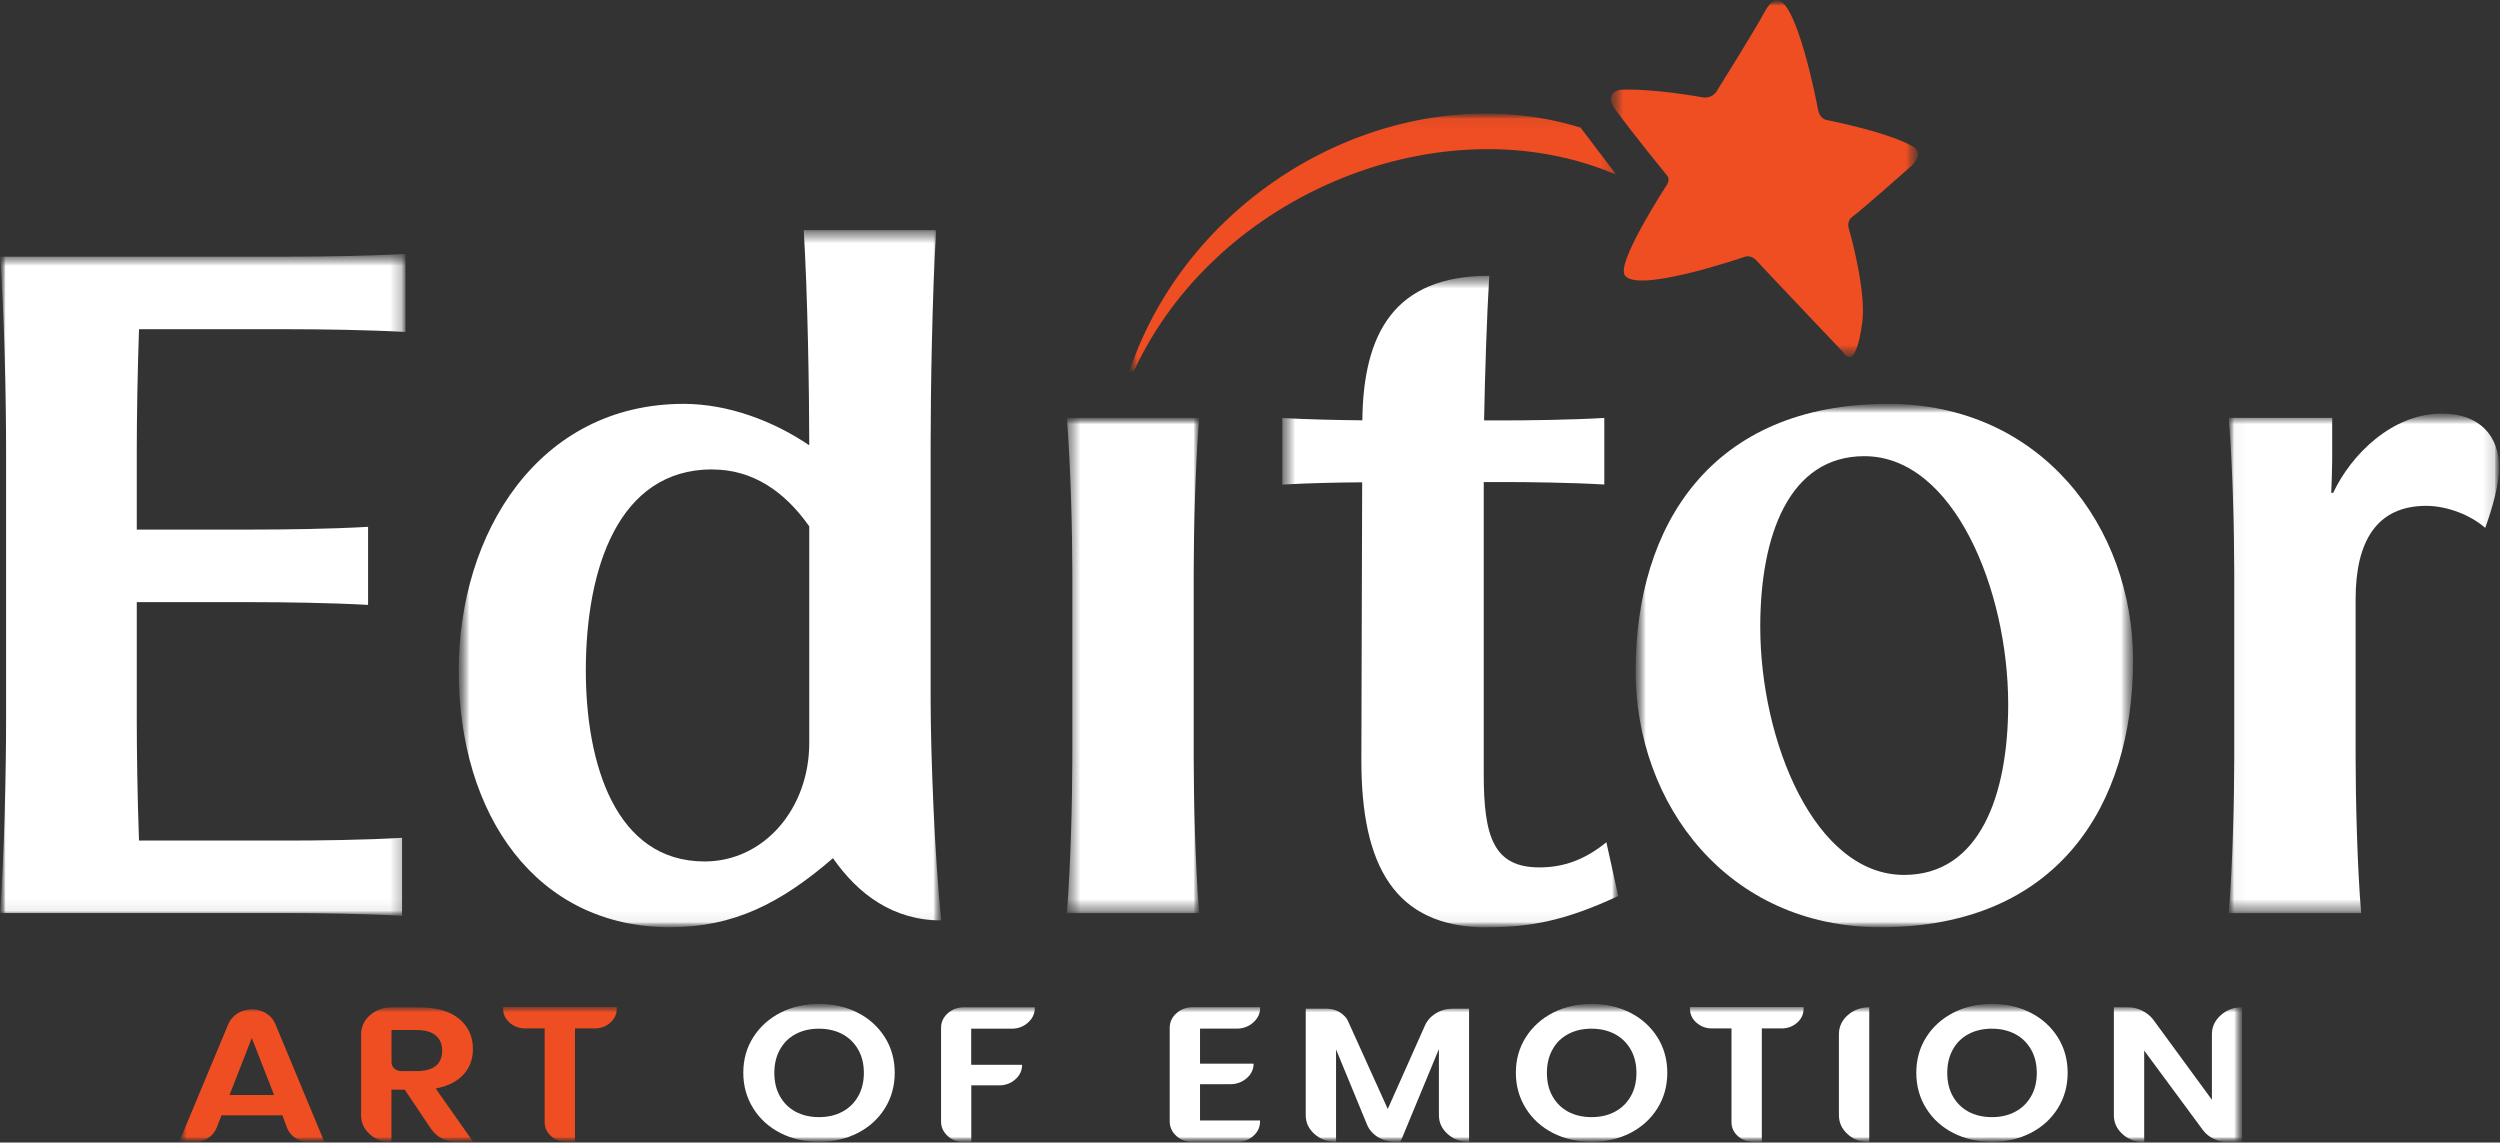
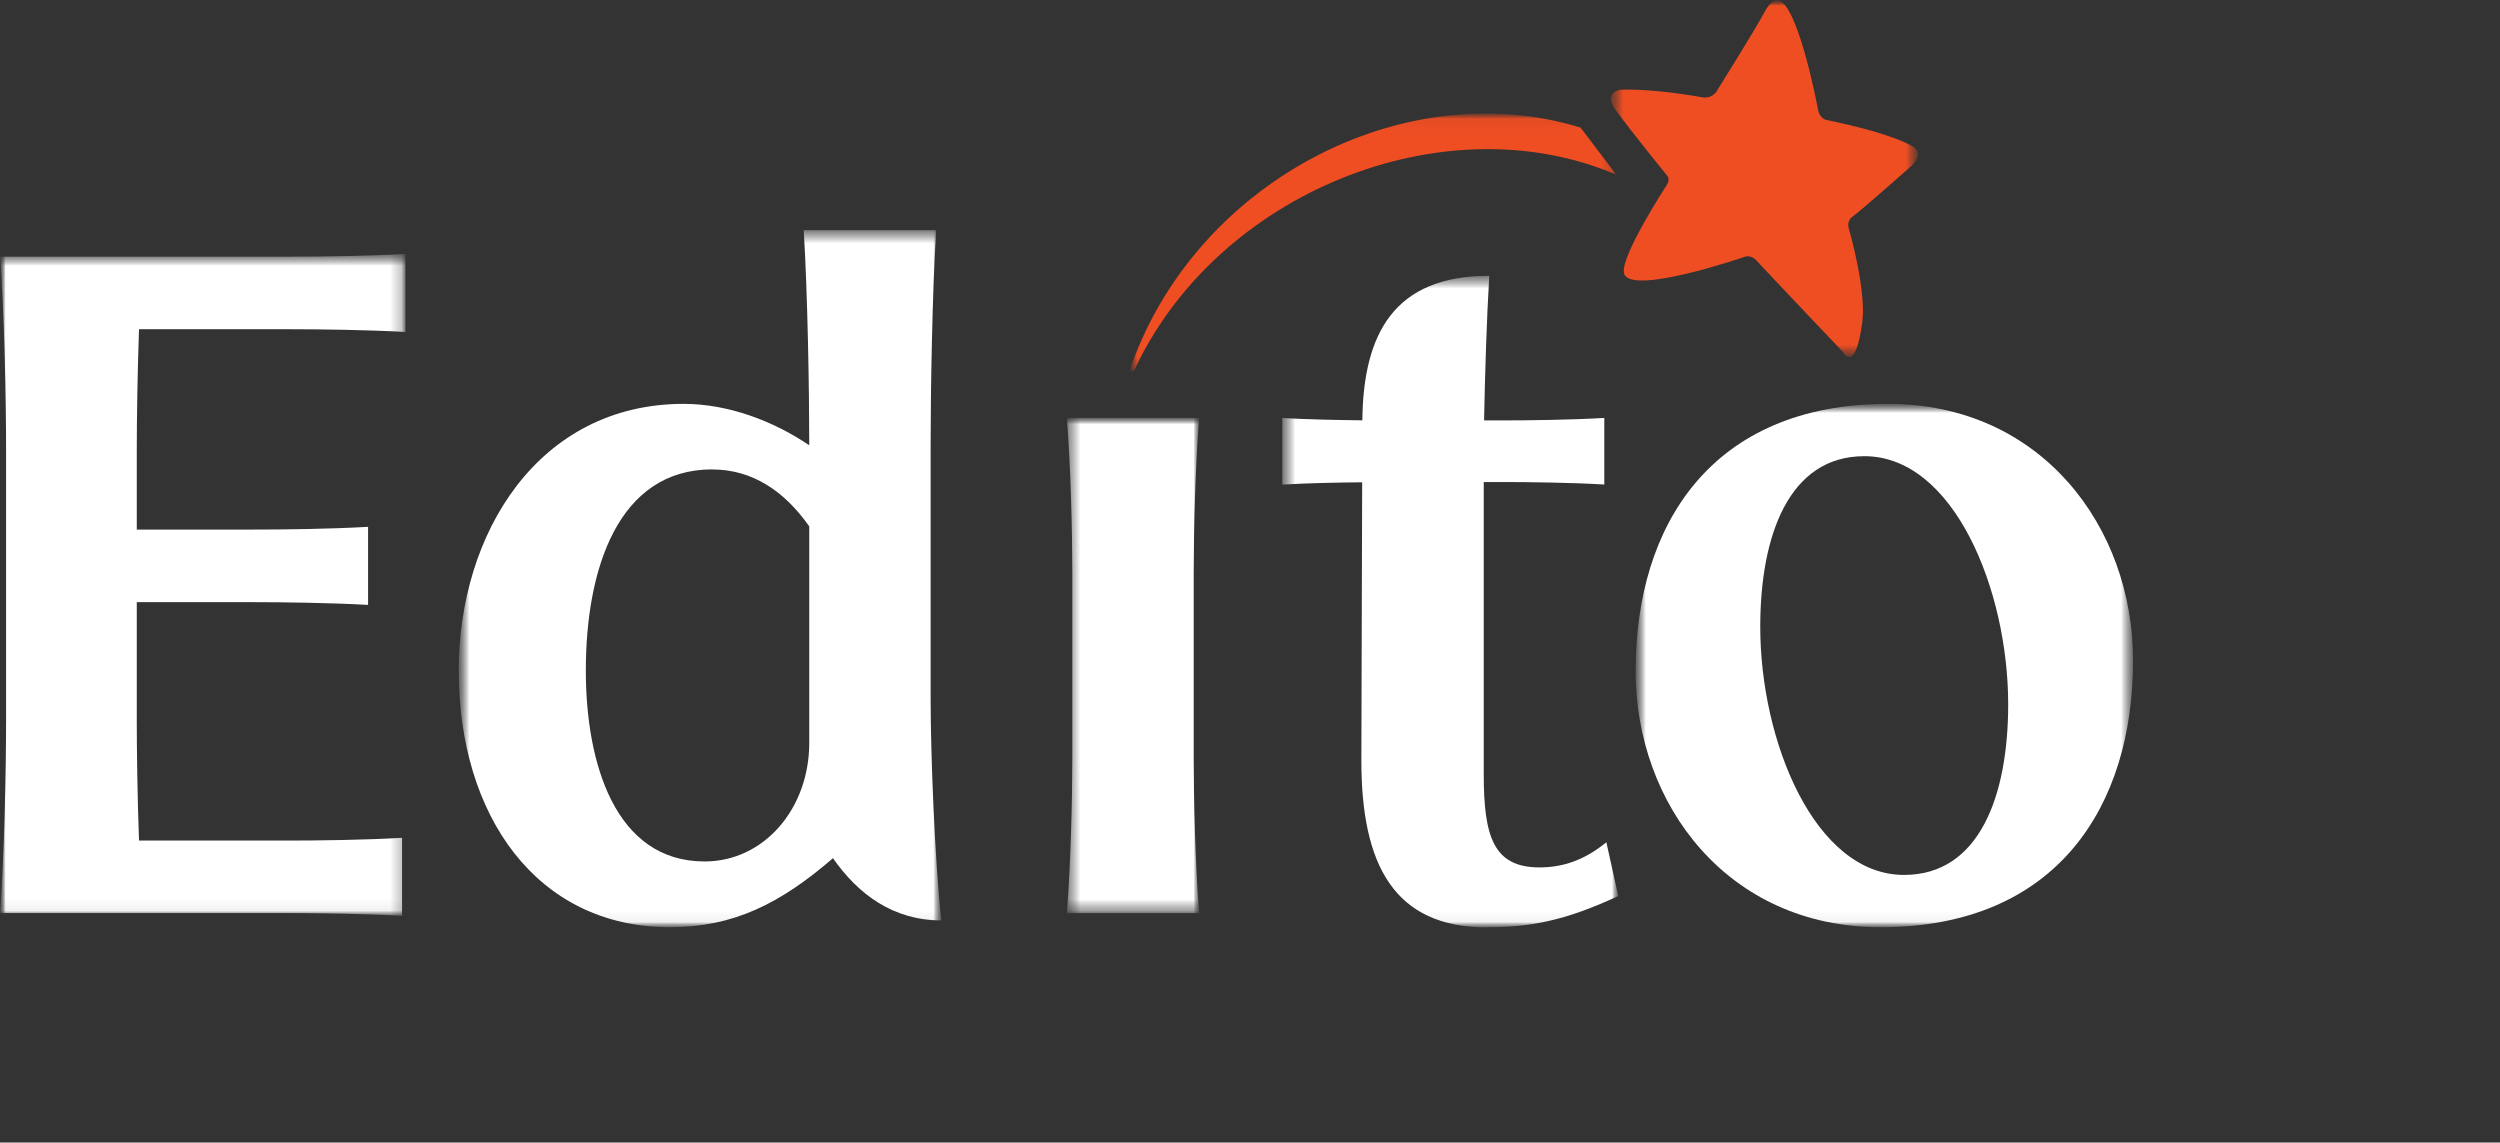
<svg xmlns="http://www.w3.org/2000/svg" width="221" height="101" viewBox="0 0 221 101" fill="none">
  <rect x="0" y="0" width="221" height="101" fill="#333333" stroke="none" />
  <mask id="mask0_7_61" style="mask-type:luminance" maskUnits="userSpaceOnUse" x="-1" y="0" width="222" height="101">
    <path d="M220.937 3.8147e-05H-0.001V101H220.937V3.8147e-05Z" fill="white" />
  </mask>
  <g mask="url(#mask0_7_61)">
    <mask id="mask1_7_61" style="mask-type:luminance" maskUnits="userSpaceOnUse" x="144" y="35" width="45" height="47">
      <path d="M188.56 35.701H144.581V81.968H188.56V35.701Z" fill="white" />
    </mask>
    <g mask="url(#mask1_7_61)">
      <mask id="mask2_7_61" style="mask-type:luminance" maskUnits="userSpaceOnUse" x="144" y="35" width="45" height="47">
        <path d="M188.562 35.701H144.584V81.968H188.562V35.701Z" fill="white" />
      </mask>
      <g mask="url(#mask2_7_61)">
        <path d="M177.524 62.262C177.524 70.307 175.002 77.343 168.32 77.343C160.413 77.343 155.606 65.51 155.606 55.407C155.606 47.362 158.128 40.326 164.81 40.326C172.717 40.326 177.524 52.159 177.524 62.262ZM144.584 59.281C144.584 71.113 152.728 81.968 166.241 81.968C181.873 81.968 188.562 71.231 188.562 58.388C188.562 46.556 180.418 35.701 166.913 35.701C151.281 35.701 144.592 46.438 144.592 59.281" fill="white" />
      </g>
    </g>
    <mask id="mask3_7_61" style="mask-type:luminance" maskUnits="userSpaceOnUse" x="94" y="36" width="13" height="45">
      <path d="M106.01 36.946H94.3V80.731H106.01V36.946Z" fill="white" />
    </mask>
    <g mask="url(#mask3_7_61)">
      <mask id="mask4_7_61" style="mask-type:luminance" maskUnits="userSpaceOnUse" x="94" y="36" width="13" height="45">
        <path d="M106.013 36.946H94.303V80.731H106.013V36.946Z" fill="white" />
      </mask>
      <g mask="url(#mask4_7_61)">
        <path d="M94.303 80.723H106.013C105.665 76.685 105.523 70.44 105.523 67.02V50.648C105.523 47.221 105.665 40.976 106.013 36.938H94.303C94.651 40.976 94.793 47.221 94.793 50.648V67.02C94.793 70.448 94.651 76.685 94.303 80.723Z" fill="white" />
      </g>
    </g>
    <mask id="mask5_7_61" style="mask-type:luminance" maskUnits="userSpaceOnUse" x="113" y="24" width="31" height="58">
      <path d="M143.061 24.37H113.354V81.968H143.061V24.37Z" fill="white" />
    </mask>
    <g mask="url(#mask5_7_61)">
      <mask id="mask6_7_61" style="mask-type:luminance" maskUnits="userSpaceOnUse" x="113" y="24" width="31" height="58">
        <path d="M143.062 24.37H113.355V81.968H143.062V24.37Z" fill="white" />
      </mask>
      <g mask="url(#mask6_7_61)">
        <path d="M131.47 81.968C135.155 81.968 138.246 81.451 143.054 79.206L142.002 74.455C140.096 76.013 138.207 76.678 136.088 76.678C132.031 76.678 131.162 73.97 131.162 68.429V42.612H132.885C135.123 42.612 138.879 42.659 141.82 42.831V36.946C138.871 37.118 135.115 37.165 132.885 37.165H131.193C131.264 33.268 131.438 27.813 131.652 24.378C123.223 24.378 120.511 29.512 120.432 37.157C118.281 37.134 115.585 37.079 113.347 36.954V42.839C115.577 42.706 118.273 42.651 120.416 42.636C120.4 51.103 120.345 63.296 120.345 67.24C120.345 76.427 123.215 81.984 131.47 81.984" fill="white" />
      </g>
    </g>
    <mask id="mask7_7_61" style="mask-type:luminance" maskUnits="userSpaceOnUse" x="197" y="36" width="24" height="45">
-       <path d="M220.936 36.562H197.025V80.723H220.936V36.562Z" fill="white" />
-     </mask>
+       </mask>
    <g mask="url(#mask7_7_61)">
      <mask id="mask8_7_61" style="mask-type:luminance" maskUnits="userSpaceOnUse" x="197" y="36" width="24" height="45">
        <path d="M220.936 36.562H197.025V80.723H220.936V36.562Z" fill="white" />
      </mask>
      <g mask="url(#mask8_7_61)">
        <path d="M220.936 41.43C220.936 38.534 219.22 36.562 215.852 36.562C211.455 36.562 207.834 40.201 206.253 43.566H206.079C206.118 42.737 206.166 41.453 206.166 40.616V36.938H197.017C197.365 40.976 197.507 47.221 197.507 50.649V67.02C197.507 70.448 197.365 76.685 197.017 80.723H208.727C208.379 76.685 208.237 70.44 208.237 67.02V52.942C208.237 47.824 210.127 44.717 214.476 44.717C216.405 44.717 218.469 45.585 219.694 46.665C220.264 45.1 220.92 42.87 220.92 41.43" fill="white" />
      </g>
    </g>
    <mask id="mask9_7_61" style="mask-type:luminance" maskUnits="userSpaceOnUse" x="-1" y="22" width="37" height="59">
      <path d="M35.85 22.452H-0V80.966H35.85V22.452Z" fill="white" />
    </mask>
    <g mask="url(#mask9_7_61)">
      <mask id="mask10_7_61" style="mask-type:luminance" maskUnits="userSpaceOnUse" x="0" y="22" width="36" height="59">
        <path d="M35.851 22.452H0.001V80.966H35.851V22.452Z" fill="white" />
      </mask>
      <g mask="url(#mask10_7_61)">
        <path d="M35.543 80.966V74.063C32.206 74.259 27.952 74.306 25.422 74.306H12.288C12.146 70.416 12.091 66.362 12.091 63.678V53.231H22.417C24.947 53.231 29.201 53.286 32.538 53.473V46.571C29.201 46.767 24.947 46.814 22.417 46.814H12.091V39.723C12.091 37.047 12.154 32.993 12.288 29.104H25.722C28.253 29.104 32.506 29.159 35.843 29.346V22.444C32.506 22.64 28.253 22.687 25.722 22.687H0.001C0.388 27.711 0.538 35.466 0.538 39.723V63.678C0.538 67.936 0.38 75.699 0.001 80.715H25.422C27.952 80.715 32.206 80.77 35.543 80.958" fill="white" />
      </g>
    </g>
    <mask id="mask11_7_61" style="mask-type:luminance" maskUnits="userSpaceOnUse" x="40" y="20" width="44" height="62">
      <path d="M83.215 20.331H40.549V81.96H83.215V20.331Z" fill="white" />
    </mask>
    <g mask="url(#mask11_7_61)">
      <mask id="mask12_7_61" style="mask-type:luminance" maskUnits="userSpaceOnUse" x="40" y="20" width="44" height="62">
        <path d="M83.217 20.339H40.551V81.968H83.217V20.339Z" fill="white" />
      </mask>
      <g mask="url(#mask12_7_61)">
        <path d="M62.967 41.501C66.525 41.501 69.356 43.426 71.538 46.532V65.674C71.538 71.489 67.537 76.153 62.287 76.153C54.372 76.153 51.787 67.459 51.787 59.273C51.787 50.281 54.649 41.493 62.967 41.493M59.235 81.968C64.81 81.968 68.984 79.886 73.634 75.864C75.871 79.064 78.963 81.365 83.217 81.365C82.624 76.012 82.268 66.551 82.268 61.824V39.247C82.268 34.52 82.411 25.911 82.758 20.339H71.048C71.396 25.911 71.538 34.637 71.538 39.364C68.368 37.212 64.359 35.702 60.445 35.702C47.564 35.702 40.551 47.182 40.551 59.281C40.551 72.068 47.422 81.968 59.235 81.968Z" fill="white" />
      </g>
    </g>
    <mask id="mask13_7_61" style="mask-type:luminance" maskUnits="userSpaceOnUse" x="142" y="0" width="28" height="32">
      <path d="M169.542 2.28882e-05H142.398V31.561H169.542V2.28882e-05Z" fill="white" />
    </mask>
    <g mask="url(#mask13_7_61)">
      <mask id="mask14_7_61" style="mask-type:luminance" maskUnits="userSpaceOnUse" x="142" y="0" width="28" height="32">
        <path d="M169.543 -2.28882e-05H142.398V31.561H169.543V-2.28882e-05Z" fill="white" />
      </mask>
      <g mask="url(#mask14_7_61)">
        <path d="M147.35 15.503C147.35 15.503 147.721 15.84 147.31 16.403C147.31 16.403 143.277 22.601 143.554 24.119C143.942 26.248 154.252 22.695 154.252 22.695C154.252 22.695 154.79 22.492 155.264 23.024C155.818 23.642 162.895 31.092 162.895 31.092C162.895 31.092 164.01 33.19 164.626 28.478C164.982 25.763 163.606 20.778 163.472 20.347C163.337 19.917 163.298 19.455 163.844 19.087C164.389 18.72 168.975 14.666 168.975 14.666C168.975 14.666 170.193 13.57 169.078 12.936C167.963 12.303 165.694 11.481 161.392 10.589C161.392 10.589 160.847 10.456 160.712 9.689C160.578 8.922 158.862 0.165 157.13 0.008C157.13 0.008 156.617 -0.148 155.921 1.174C155.193 2.559 151.825 7.951 151.825 7.951C151.825 7.951 151.422 8.836 150.338 8.577C150.338 8.577 146.171 7.803 143.214 7.936C143.214 7.936 141.672 8.155 142.843 9.751C144.376 11.849 147.357 15.503 147.357 15.503" fill="#EF4E23" />
      </g>
    </g>
    <mask id="mask15_7_61" style="mask-type:luminance" maskUnits="userSpaceOnUse" x="99" y="10" width="44" height="23">
      <path d="M142.876 10.033H99.823V32.853H142.876V10.033Z" fill="white" />
    </mask>
    <g mask="url(#mask15_7_61)">
      <mask id="mask16_7_61" style="mask-type:luminance" maskUnits="userSpaceOnUse" x="99" y="10" width="44" height="23">
        <path d="M142.875 10.033H99.821V32.853H142.875V10.033Z" fill="white" />
      </mask>
      <g mask="url(#mask16_7_61)">
        <path d="M142.875 15.434L139.72 11.278C123.93 6.426 105.427 16.224 99.821 32.854L100.224 32.831C107.499 17.038 127.662 8.931 142.875 15.442" fill="#EF4E23" />
      </g>
    </g>
    <mask id="mask17_7_61" style="mask-type:luminance" maskUnits="userSpaceOnUse" x="15" y="88" width="184" height="13">
-       <path d="M198.198 88.745H15.823V101H198.198V88.745Z" fill="white" />
-     </mask>
+       </mask>
    <g mask="url(#mask17_7_61)">
      <mask id="mask18_7_61" style="mask-type:luminance" maskUnits="userSpaceOnUse" x="15" y="88" width="184" height="13">
        <path d="M198.199 88.745H15.824V101H198.199V88.745Z" fill="white" />
      </mask>
      <g mask="url(#mask18_7_61)">
        <path d="M25.367 99.677L24.963 98.597H19.579L19.152 99.693C18.994 100.084 18.725 100.405 18.345 100.64C17.966 100.883 17.547 101 17.08 101H15.815L20.203 90.482C20.291 90.294 20.401 90.122 20.544 89.966C20.686 89.809 20.844 89.676 21.018 89.567C21.192 89.457 21.39 89.371 21.603 89.316C21.817 89.254 22.038 89.222 22.251 89.222C22.718 89.222 23.137 89.34 23.509 89.567C23.88 89.793 24.157 90.099 24.323 90.482L28.696 101H27.43C26.964 101 26.545 100.883 26.165 100.64C25.786 100.397 25.517 100.077 25.359 99.677M24.228 96.798L22.259 91.758L20.291 96.798H24.22H24.228Z" fill="#EF4E23" />
        <path d="M40.414 100.969C40.106 100.969 39.806 100.922 39.513 100.828C39.22 100.734 38.952 100.601 38.722 100.429C38.493 100.257 38.287 100.045 38.114 99.811L35.781 96.328H34.603V100.977C33.852 100.977 33.219 100.742 32.705 100.28C32.183 99.818 31.922 99.255 31.922 98.59V91.437C31.922 90.772 32.183 90.208 32.705 89.746C33.227 89.285 33.859 89.05 34.603 89.05H37.03C38.588 89.05 39.774 89.386 40.588 90.067C41.403 90.74 41.806 91.633 41.806 92.736C41.806 93.644 41.521 94.395 40.96 95.005C40.399 95.608 39.584 96.015 38.517 96.226L41.861 100.984H40.407L40.414 100.969ZM34.611 91.053V93.902C34.611 94.121 34.69 94.309 34.856 94.458C35.022 94.614 35.227 94.685 35.472 94.685H36.793C38.327 94.685 39.086 94.082 39.086 92.869C39.086 92.298 38.896 91.859 38.525 91.539C38.153 91.218 37.568 91.053 36.785 91.053H34.603H34.611Z" fill="#EF4E23" />
        <path d="M44.471 89.027H54.521V89.175C54.521 89.653 54.331 90.067 53.951 90.404C53.572 90.74 53.113 90.913 52.575 90.913H50.828V100.945H50.093C49.555 100.945 49.096 100.773 48.717 100.437C48.337 100.1 48.148 99.685 48.148 99.208V90.913H46.424C45.886 90.913 45.428 90.74 45.048 90.404C44.669 90.067 44.479 89.66 44.479 89.175V89.027H44.471Z" fill="#EF4E23" />
        <path d="M68.997 89.52C70.009 89.003 71.147 88.745 72.404 88.745C73.662 88.745 74.793 89.003 75.812 89.52C76.832 90.036 77.631 90.764 78.216 91.687C78.801 92.611 79.094 93.667 79.094 94.833C79.094 95.999 78.801 97.056 78.216 97.987C77.631 98.918 76.825 99.646 75.812 100.163C74.793 100.679 73.662 100.937 72.404 100.937C71.147 100.937 70.017 100.679 68.997 100.163C67.977 99.646 67.178 98.918 66.593 97.987C66.008 97.056 65.707 95.999 65.707 94.833C65.707 93.667 66 92.611 66.593 91.687C67.178 90.764 67.984 90.036 68.997 89.52ZM74.46 91.413C73.867 91.1 73.179 90.936 72.397 90.936C71.614 90.936 70.926 91.093 70.333 91.413C69.74 91.726 69.281 92.18 68.949 92.775C68.617 93.362 68.451 94.051 68.451 94.849C68.451 95.647 68.617 96.328 68.949 96.915C69.281 97.502 69.74 97.956 70.333 98.277C70.926 98.59 71.614 98.754 72.397 98.754C73.179 98.754 73.867 98.597 74.46 98.277C75.053 97.964 75.52 97.51 75.86 96.915C76.192 96.328 76.366 95.639 76.366 94.849C76.366 94.058 76.2 93.37 75.86 92.775C75.52 92.188 75.061 91.734 74.46 91.413Z" fill="white" />
        <path d="M85.214 89.042H91.476V89.105C91.476 89.606 91.278 90.036 90.875 90.396C90.48 90.756 89.998 90.936 89.436 90.936H85.854V94.129H90.353C90.353 94.63 90.156 95.06 89.76 95.412C89.365 95.765 88.883 95.945 88.321 95.945H85.862V100.969H85.222C84.66 100.969 84.178 100.789 83.783 100.429C83.387 100.069 83.19 99.638 83.19 99.138V90.858C83.19 90.357 83.387 89.927 83.783 89.574C84.178 89.222 84.66 89.042 85.222 89.042" fill="white" />
        <path d="M106.082 90.936V94.027H110.819C110.819 94.528 110.613 94.959 110.21 95.311C109.807 95.663 109.324 95.843 108.763 95.843H106.082V99.051H111.388V99.13C111.388 99.646 111.182 100.077 110.779 100.429C110.376 100.781 109.894 100.961 109.332 100.961H105.442C104.88 100.961 104.398 100.781 104.003 100.429C103.607 100.077 103.402 99.638 103.402 99.13V90.866C103.402 90.357 103.6 89.919 104.003 89.567C104.398 89.214 104.88 89.034 105.442 89.034H111.396V89.097C111.396 89.598 111.19 90.028 110.787 90.388C110.384 90.748 109.901 90.928 109.34 90.928H106.09L106.082 90.936Z" fill="white" />
        <path d="M129.865 89.167V100.945C129.13 100.945 128.505 100.718 127.983 100.257C127.461 99.795 127.2 99.239 127.2 98.59V92.736L123.8 100.945H123.342C122.788 100.945 122.29 100.804 121.824 100.531C121.365 100.249 121.041 99.881 120.843 99.411L118.107 92.767V100.945H118.092C117.356 100.945 116.732 100.718 116.21 100.257C115.688 99.795 115.427 99.239 115.427 98.59V89.167H117.245C117.467 89.167 117.68 89.191 117.878 89.246C118.084 89.3 118.265 89.379 118.432 89.481C118.598 89.582 118.748 89.707 118.882 89.848C119.017 89.989 119.119 90.146 119.191 90.326L122.678 98.034L125.967 90.654C126.165 90.208 126.489 89.848 126.939 89.574C127.39 89.3 127.888 89.167 128.426 89.167H129.857H129.865Z" fill="white" />
        <path d="M137.292 89.52C138.312 89.003 139.442 88.745 140.7 88.745C141.957 88.745 143.087 89.003 144.107 89.52C145.127 90.036 145.926 90.764 146.511 91.687C147.096 92.611 147.389 93.667 147.389 94.833C147.389 95.999 147.096 97.056 146.511 97.987C145.926 98.918 145.12 99.646 144.107 100.163C143.087 100.679 141.957 100.937 140.7 100.937C139.442 100.937 138.312 100.679 137.292 100.163C136.272 99.646 135.473 98.918 134.888 97.987C134.303 97.056 134.002 95.999 134.002 94.833C134.002 93.667 134.295 92.611 134.888 91.687C135.473 90.764 136.28 90.036 137.292 89.52ZM142.755 91.413C142.162 91.1 141.474 90.936 140.692 90.936C139.909 90.936 139.221 91.093 138.628 91.413C138.035 91.726 137.568 92.18 137.244 92.775C136.912 93.362 136.746 94.051 136.746 94.849C136.746 95.647 136.912 96.328 137.244 96.915C137.576 97.502 138.035 97.956 138.628 98.277C139.221 98.59 139.909 98.754 140.692 98.754C141.474 98.754 142.162 98.597 142.755 98.277C143.348 97.964 143.815 97.51 144.155 96.915C144.495 96.328 144.661 95.639 144.661 94.849C144.661 94.058 144.495 93.37 144.155 92.775C143.815 92.188 143.356 91.734 142.755 91.413Z" fill="white" />
        <path d="M149.387 89.027H159.437V89.175C159.437 89.653 159.247 90.067 158.868 90.404C158.488 90.74 158.03 90.913 157.492 90.913H155.745V100.945H155.009C154.472 100.945 154.013 100.773 153.633 100.437C153.254 100.1 153.064 99.685 153.064 99.208V90.913H151.34C150.803 90.913 150.344 90.74 149.965 90.404C149.585 90.067 149.395 89.66 149.395 89.175V89.027H149.387Z" fill="white" />
        <path d="M165.241 89.042V100.969C164.49 100.969 163.857 100.734 163.343 100.272C162.821 99.811 162.56 99.247 162.56 98.582V91.429C162.56 90.764 162.821 90.2 163.343 89.739C163.865 89.277 164.497 89.042 165.241 89.042Z" fill="white" />
        <path d="M172.683 89.52C173.695 89.003 174.833 88.745 176.091 88.745C177.348 88.745 178.478 89.003 179.498 89.52C180.518 90.036 181.317 90.764 181.902 91.687C182.487 92.611 182.78 93.667 182.78 94.833C182.78 95.999 182.487 97.056 181.902 97.987C181.317 98.918 180.511 99.646 179.498 100.163C178.478 100.679 177.348 100.937 176.091 100.937C174.833 100.937 173.703 100.679 172.683 100.163C171.663 99.646 170.864 98.918 170.279 97.987C169.694 97.056 169.401 95.999 169.401 94.833C169.401 93.667 169.694 92.611 170.279 91.687C170.864 90.764 171.671 90.036 172.683 89.52ZM178.146 91.413C177.553 91.1 176.865 90.936 176.083 90.936C175.3 90.936 174.612 91.093 174.019 91.413C173.426 91.726 172.959 92.18 172.635 92.775C172.303 93.362 172.137 94.051 172.137 94.849C172.137 95.647 172.303 96.328 172.635 96.915C172.967 97.502 173.426 97.956 174.019 98.277C174.612 98.59 175.3 98.754 176.083 98.754C176.865 98.754 177.553 98.597 178.146 98.277C178.739 97.964 179.206 97.51 179.546 96.915C179.886 96.328 180.052 95.639 180.052 94.849C180.052 94.058 179.886 93.37 179.546 92.775C179.206 92.188 178.747 91.734 178.146 91.413Z" fill="white" />
        <path d="M198.197 100.969H196.963C196.513 100.969 196.086 100.875 195.698 100.679C195.311 100.491 194.987 100.233 194.742 99.904L189.547 92.869V100.969C188.803 100.969 188.163 100.734 187.649 100.272C187.127 99.811 186.866 99.247 186.866 98.597V89.042H188.1C188.55 89.042 188.977 89.144 189.365 89.34C189.76 89.535 190.084 89.801 190.337 90.122L195.532 97.22V91.429C195.532 90.772 195.793 90.216 196.315 89.746C196.837 89.277 197.462 89.042 198.197 89.042V100.969Z" fill="white" />
      </g>
    </g>
  </g>
</svg>